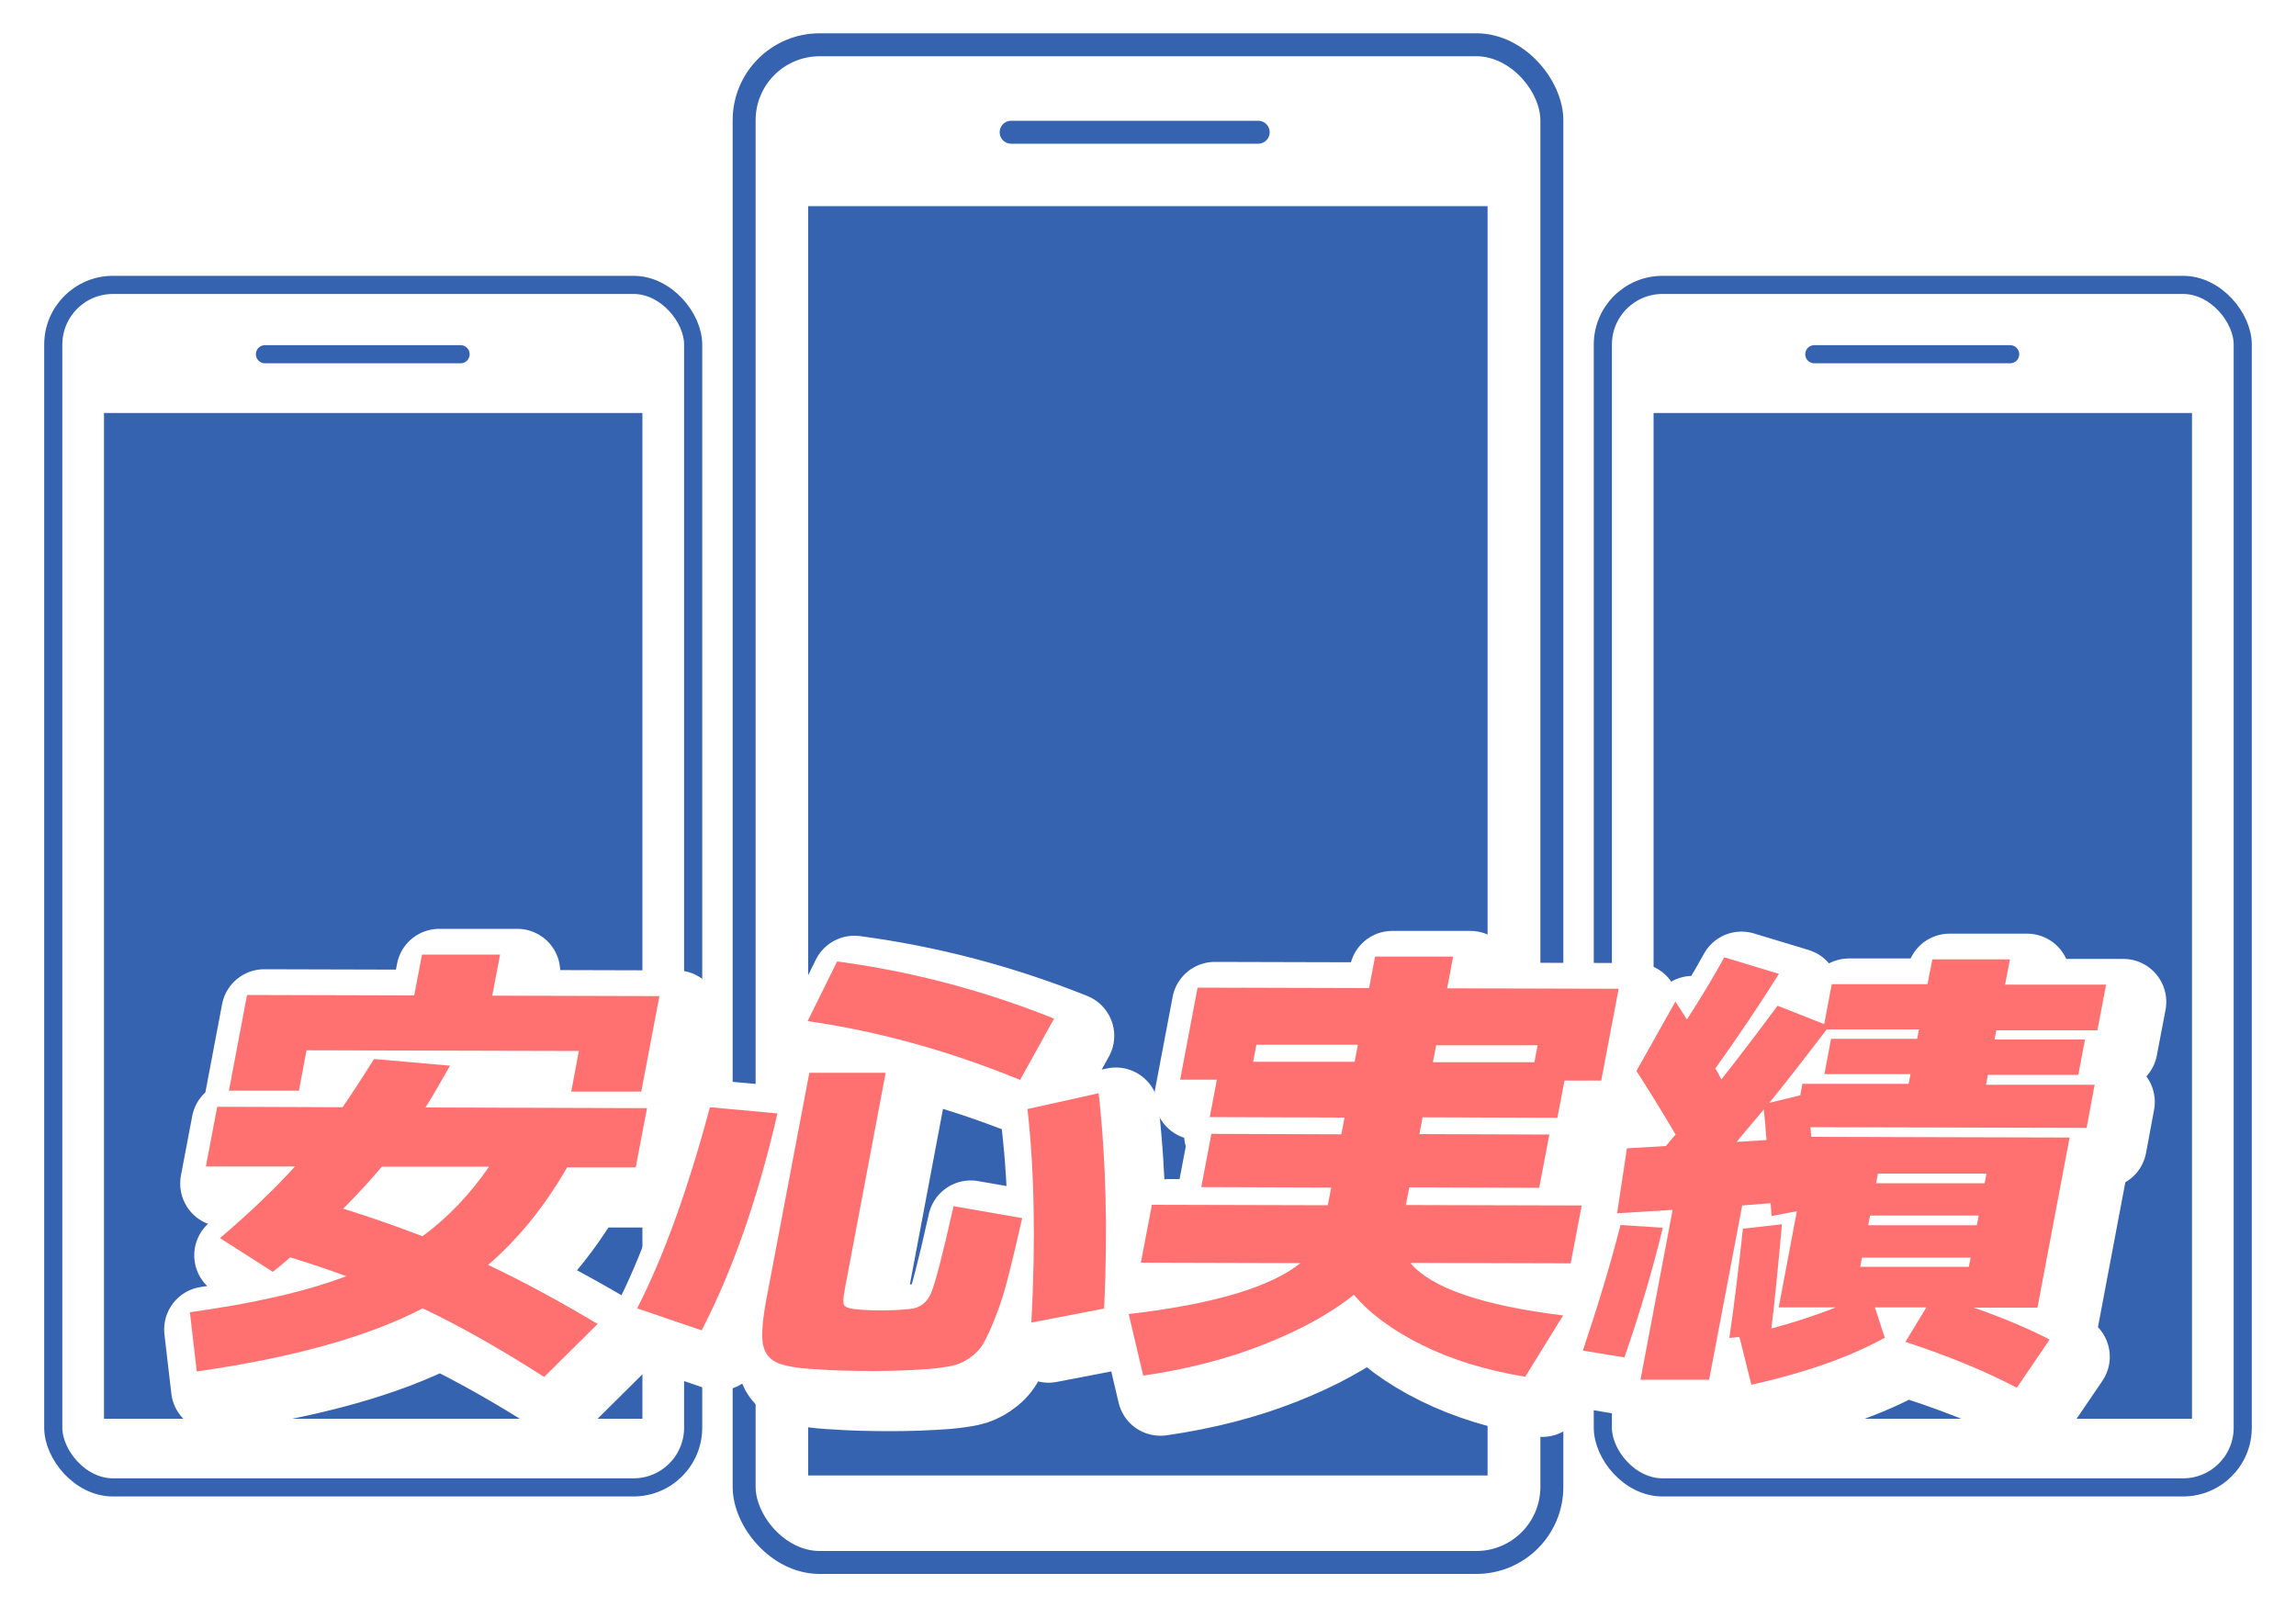
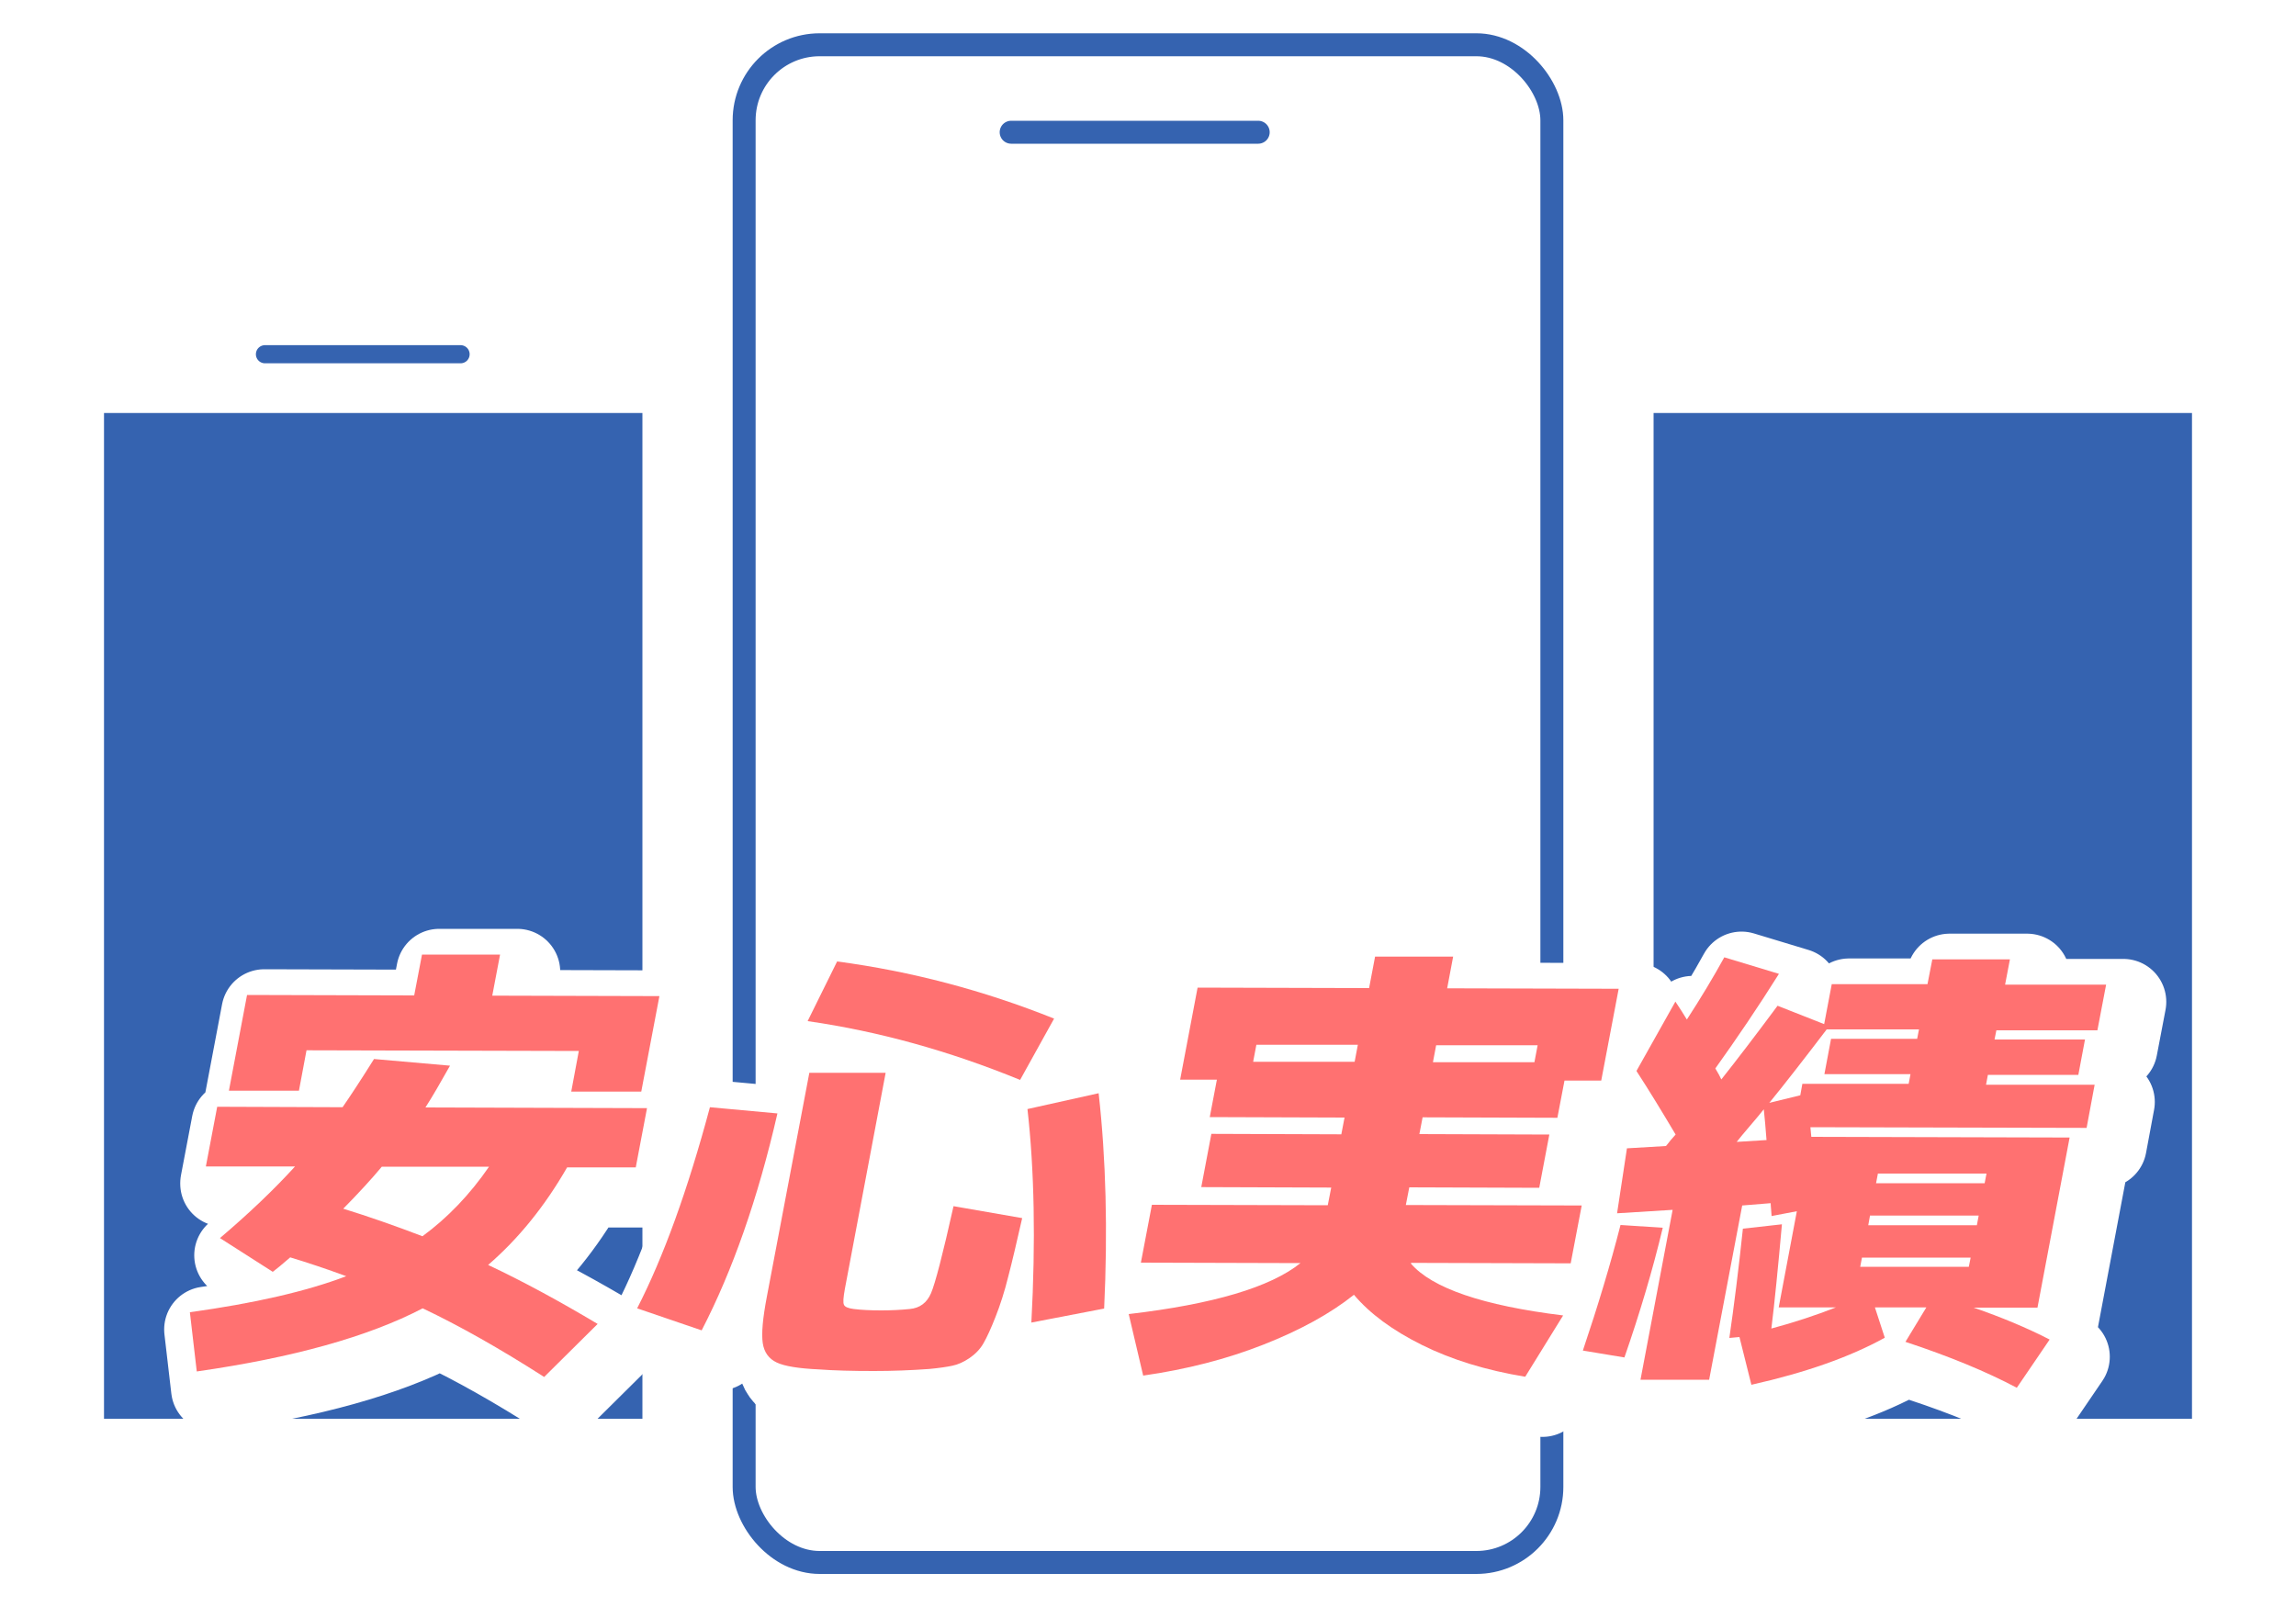
<svg xmlns="http://www.w3.org/2000/svg" id="_レイヤー_1" data-name="レイヤー 1" viewBox="0 0 100 70">
  <defs>
    <style>
      .cls-1 {
        stroke-width: .79px;
      }

      .cls-1, .cls-2 {
        stroke: #3563b0;
      }

      .cls-1, .cls-2, .cls-3 {
        fill: #fff;
        stroke-linecap: round;
        stroke-linejoin: round;
      }

      .cls-4 {
        filter: url(#drop-shadow-1);
      }

      .cls-3 {
        stroke: #fff;
        stroke-width: 3.74px;
      }

      .cls-5 {
        fill: #ff7171;
      }

      .cls-6 {
        fill: #3563b0;
      }
    </style>
    <filter id="drop-shadow-1" x="6.4" y="39.7" width="87.95" height="23.34" filterUnits="userSpaceOnUse">
      <feOffset dx=".75" dy=".75" />
      <feGaussianBlur result="blur" stdDeviation="0" />
      <feFlood flood-color="#000" flood-opacity=".15" />
      <feComposite in2="blur" operator="in" />
      <feComposite in="SourceGraphic" />
    </filter>
  </defs>
  <g>
    <g>
      <rect class="cls-2" x="32.41" y="1.95" width="35.18" height="66.11" rx="3.29" ry="3.29" />
-       <rect class="cls-6" x="35.2" y="8.98" width="29.59" height="55.29" />
      <line class="cls-2" x1="44.04" y1="5.76" x2="54.8" y2="5.76" />
    </g>
    <g>
-       <rect class="cls-1" x="69.81" y="12.41" width="27.87" height="52.38" rx="2.6" ry="2.6" />
      <rect class="cls-6" x="72.02" y="17.99" width="23.45" height="43.81" />
-       <line class="cls-1" x1="79.02" y1="15.43" x2="87.55" y2="15.43" />
    </g>
    <g>
-       <rect class="cls-1" x="2.32" y="12.41" width="27.87" height="52.38" rx="2.6" ry="2.6" />
      <rect class="cls-6" x="4.53" y="17.99" width="23.45" height="43.81" />
      <line class="cls-1" x1="11.54" y1="15.43" x2="20.06" y2="15.43" />
    </g>
  </g>
  <g>
    <g class="cls-4">
      <path class="cls-3" d="M8.97,50.79l.49-2.58,5.46.02c.34-.49.8-1.19,1.37-2.1l3.31.29c-.4.71-.75,1.32-1.07,1.82l9.65.03-.49,2.58h-2.99c-.97,1.69-2.12,3.11-3.44,4.25,1.53.72,3.11,1.58,4.77,2.57l-2.33,2.31c-1.95-1.25-3.71-2.24-5.29-2.99-2.38,1.24-5.66,2.15-9.84,2.75l-.3-2.58c2.81-.39,5.08-.91,6.81-1.57-.87-.32-1.68-.59-2.44-.82-.33.29-.59.5-.76.63l-2.3-1.47c1.27-1.08,2.36-2.12,3.27-3.12h-3.88ZM25.22,45.78l-11.87-.03-.33,1.76h-3.05s.79-4.17.79-4.17l7.28.02.34-1.78h3.4s-.34,1.79-.34,1.79l7.28.02-.79,4.16h-3.05s.33-1.77.33-1.77ZM18.4,53.85c1.09-.8,2.06-1.81,2.9-3.03h-4.67c-.45.54-1.01,1.15-1.68,1.83,1.07.33,2.22.73,3.45,1.2Z" />
      <path class="cls-3" d="M27.75,56.99c1.14-2.22,2.2-5.14,3.17-8.76l2.94.27c-.85,3.71-1.96,6.86-3.3,9.45l-2.81-.96ZM38.57,46.75l-1.77,9.38c-.07.38-.09.62-.04.71.04.09.19.15.43.18.32.04.72.06,1.19.06.43,0,.84-.02,1.24-.06.44-.04.75-.27.93-.69.18-.42.51-1.68.98-3.79l2.99.52c-.24,1.06-.44,1.91-.61,2.56-.16.65-.35,1.23-.55,1.74s-.38.9-.53,1.16c-.15.26-.36.47-.61.64-.25.17-.5.28-.74.33-.24.05-.57.1-.99.14-.82.06-1.62.09-2.43.09-.93,0-1.73-.02-2.4-.07-.88-.04-1.49-.14-1.83-.3-.34-.16-.55-.44-.61-.85-.06-.41,0-1.08.18-2.02l1.85-9.75h3.32ZM35.18,44.47l1.28-2.59c3.23.43,6.38,1.26,9.45,2.49l-1.48,2.67c-3.08-1.26-6.17-2.12-9.25-2.56ZM44.75,48.31l3.1-.69c.32,2.86.4,5.98.24,9.38l-3.17.61c.19-3.54.13-6.64-.17-9.3Z" />
      <path class="cls-3" d="M61.45,55.04c.92,1.07,3.13,1.83,6.63,2.26l-1.65,2.67c-1.7-.28-3.2-.74-4.49-1.38-1.29-.64-2.28-1.37-2.97-2.19-1.03.82-2.34,1.54-3.94,2.17-1.6.63-3.35,1.08-5.24,1.35l-.63-2.68c3.68-.43,6.17-1.17,7.48-2.22l-6.95-.02.48-2.52,7.66.02.15-.77-5.66-.02.44-2.32,5.66.02.14-.73-5.87-.02.31-1.63h-1.6s.76-4.01.76-4.01l7.47.02.26-1.37h3.4s-.26,1.38-.26,1.38l7.47.02-.76,4h-1.6s-.31,1.62-.31,1.62l-5.87-.02-.14.73,5.66.02-.44,2.32-5.66-.02-.15.77,7.66.02-.48,2.52-6.95-.02ZM54.58,46.25h4.42s.14-.74.14-.74h-4.42s-.14.74-.14.74ZM66.97,45.53h-4.42s-.14.74-.14.74h4.42s.14-.74.14-.74Z" />
      <path class="cls-3" d="M68.94,58.83c.65-1.93,1.2-3.75,1.64-5.47l1.84.12c-.44,1.84-1,3.72-1.67,5.65l-1.81-.3ZM71.28,46.64l1.69-3.01c.05.08.14.21.25.38.11.17.19.3.25.4.61-.94,1.15-1.84,1.63-2.71l2.38.72c-.91,1.45-1.84,2.82-2.77,4.12.13.21.21.37.26.48.65-.82,1.47-1.89,2.45-3.21l2.03.8.33-1.74h4.17s.21-1.08.21-1.08h3.38s-.21,1.1-.21,1.1h4.4s-.38,1.99-.38,1.99h-4.4s-.08.4-.08.4h3.94s-.29,1.54-.29,1.54h-3.94s-.08.43-.08.43h4.73s-.35,1.88-.35,1.88l-12.03-.03.04.42,11.25.03-1.4,7.41h-2.78c1.22.42,2.32.88,3.31,1.39l-1.43,2.1c-1.32-.7-2.94-1.37-4.85-2l.91-1.5h-2.24s.43,1.32.43,1.32c-1.52.84-3.45,1.52-5.81,2.05l-.52-2.08-.44.04c.2-1.38.4-2.96.59-4.76l1.7-.19c-.17,1.9-.32,3.42-.46,4.54,1.01-.27,1.94-.58,2.81-.92h-2.49s.79-4.19.79-4.19l-1.1.21c0-.05-.01-.14-.02-.27-.01-.13-.02-.22-.02-.29l-1.24.1-1.44,7.59h-2.99s1.4-7.4,1.4-7.4l-2.42.15.43-2.83,1.7-.1c.04-.05.11-.13.2-.25.1-.11.17-.19.22-.25-.6-1.01-1.16-1.93-1.7-2.76ZM76.94,49.67c-.04-.53-.08-.98-.12-1.35-.13.16-.32.4-.59.71-.27.32-.47.55-.59.71l1.3-.08ZM77.06,48.04l1.35-.33.09-.5h4.63s.08-.42.08-.42h-3.75s.29-1.54.29-1.54h3.75s.08-.41.08-.41h-4.02c-1,1.31-1.83,2.38-2.5,3.2ZM81.1,54.76l-.08.42h4.73s.08-.4.08-.4h-4.73ZM81.45,52.93l-.08.44h4.73s.08-.42.08-.42h-4.73ZM81.71,51.54h4.73s.08-.42.08-.42h-4.73s-.08.42-.08.42Z" />
    </g>
    <g>
      <path class="cls-5" d="M8.97,50.79l.49-2.58,5.46.02c.34-.49.8-1.19,1.37-2.1l3.31.29c-.4.71-.75,1.32-1.07,1.82l9.65.03-.49,2.58h-2.99c-.97,1.69-2.12,3.11-3.44,4.25,1.53.72,3.11,1.58,4.77,2.57l-2.33,2.31c-1.95-1.25-3.71-2.24-5.29-2.99-2.38,1.24-5.66,2.15-9.84,2.75l-.3-2.58c2.81-.39,5.08-.91,6.81-1.57-.87-.32-1.68-.59-2.44-.82-.33.29-.59.5-.76.63l-2.3-1.47c1.27-1.08,2.36-2.12,3.27-3.12h-3.88ZM25.22,45.78l-11.87-.03-.33,1.76h-3.05s.79-4.17.79-4.17l7.28.02.34-1.78h3.4s-.34,1.79-.34,1.79l7.28.02-.79,4.16h-3.05s.33-1.77.33-1.77ZM18.4,53.85c1.09-.8,2.06-1.81,2.9-3.03h-4.67c-.45.54-1.01,1.15-1.68,1.83,1.07.33,2.22.73,3.45,1.2Z" />
      <path class="cls-5" d="M27.75,56.99c1.14-2.22,2.2-5.14,3.17-8.76l2.94.27c-.85,3.71-1.96,6.86-3.3,9.45l-2.81-.96ZM38.57,46.75l-1.77,9.38c-.07.38-.09.62-.04.71.04.09.19.15.43.18.32.04.72.06,1.19.06.43,0,.84-.02,1.24-.06.44-.04.75-.27.93-.69.18-.42.51-1.68.98-3.79l2.99.52c-.24,1.06-.44,1.91-.61,2.56-.16.65-.35,1.23-.55,1.74s-.38.9-.53,1.16c-.15.26-.36.47-.61.64-.25.17-.5.28-.74.33-.24.05-.57.1-.99.14-.82.06-1.62.09-2.43.09-.93,0-1.73-.02-2.4-.07-.88-.04-1.49-.14-1.83-.3-.34-.16-.55-.44-.61-.85-.06-.41,0-1.08.18-2.02l1.85-9.75h3.32ZM35.18,44.47l1.28-2.59c3.23.43,6.38,1.26,9.45,2.49l-1.48,2.67c-3.08-1.26-6.17-2.12-9.25-2.56ZM44.75,48.31l3.1-.69c.32,2.86.4,5.98.24,9.38l-3.17.61c.19-3.54.13-6.64-.17-9.3Z" />
      <path class="cls-5" d="M61.45,55.04c.92,1.07,3.13,1.83,6.63,2.26l-1.65,2.67c-1.7-.28-3.2-.74-4.49-1.38-1.29-.64-2.28-1.37-2.97-2.19-1.03.82-2.34,1.54-3.94,2.17-1.6.63-3.35,1.08-5.24,1.35l-.63-2.68c3.68-.43,6.17-1.17,7.48-2.22l-6.95-.02.48-2.52,7.66.02.15-.77-5.66-.02.44-2.32,5.66.02.14-.73-5.87-.02.31-1.63h-1.6s.76-4.01.76-4.01l7.47.02.26-1.37h3.4s-.26,1.38-.26,1.38l7.47.02-.76,4h-1.6s-.31,1.62-.31,1.62l-5.87-.02-.14.73,5.66.02-.44,2.32-5.66-.02-.15.77,7.66.02-.48,2.52-6.95-.02ZM54.58,46.25h4.42s.14-.74.14-.74h-4.42s-.14.74-.14.74ZM66.97,45.53h-4.42s-.14.74-.14.74h4.42s.14-.74.14-.74Z" />
      <path class="cls-5" d="M68.94,58.83c.65-1.93,1.2-3.75,1.64-5.47l1.84.12c-.44,1.84-1,3.72-1.67,5.65l-1.81-.3ZM71.28,46.64l1.69-3.01c.05.08.14.21.25.38.11.17.19.3.25.4.61-.94,1.15-1.84,1.63-2.71l2.38.72c-.91,1.45-1.84,2.82-2.77,4.12.13.21.21.37.26.48.65-.82,1.47-1.89,2.45-3.21l2.03.8.33-1.74h4.17s.21-1.08.21-1.08h3.38s-.21,1.1-.21,1.1h4.4s-.38,1.99-.38,1.99h-4.4s-.08.4-.08.4h3.94s-.29,1.54-.29,1.54h-3.94s-.08.43-.08.43h4.73s-.35,1.88-.35,1.88l-12.03-.03.04.42,11.25.03-1.4,7.41h-2.78c1.22.42,2.32.88,3.31,1.39l-1.43,2.1c-1.32-.7-2.94-1.37-4.85-2l.91-1.5h-2.24s.43,1.32.43,1.32c-1.52.84-3.45,1.52-5.81,2.05l-.52-2.08-.44.04c.2-1.38.4-2.96.59-4.76l1.7-.19c-.17,1.9-.32,3.42-.46,4.54,1.01-.27,1.94-.58,2.81-.92h-2.49s.79-4.19.79-4.19l-1.1.21c0-.05-.01-.14-.02-.27-.01-.13-.02-.22-.02-.29l-1.24.1-1.44,7.59h-2.99s1.4-7.4,1.4-7.4l-2.42.15.43-2.83,1.7-.1c.04-.05.11-.13.2-.25.1-.11.17-.19.22-.25-.6-1.01-1.16-1.93-1.7-2.76ZM76.94,49.67c-.04-.53-.08-.98-.12-1.35-.13.16-.32.4-.59.71-.27.32-.47.55-.59.71l1.3-.08ZM77.06,48.04l1.35-.33.09-.5h4.63s.08-.42.08-.42h-3.75s.29-1.54.29-1.54h3.75s.08-.41.08-.41h-4.02c-1,1.31-1.83,2.38-2.5,3.2ZM81.1,54.76l-.08.42h4.73s.08-.4.08-.4h-4.73ZM81.45,52.93l-.08.44h4.73s.08-.42.08-.42h-4.73ZM81.71,51.54h4.73s.08-.42.08-.42h-4.73s-.08.42-.08.42Z" />
    </g>
  </g>
</svg>